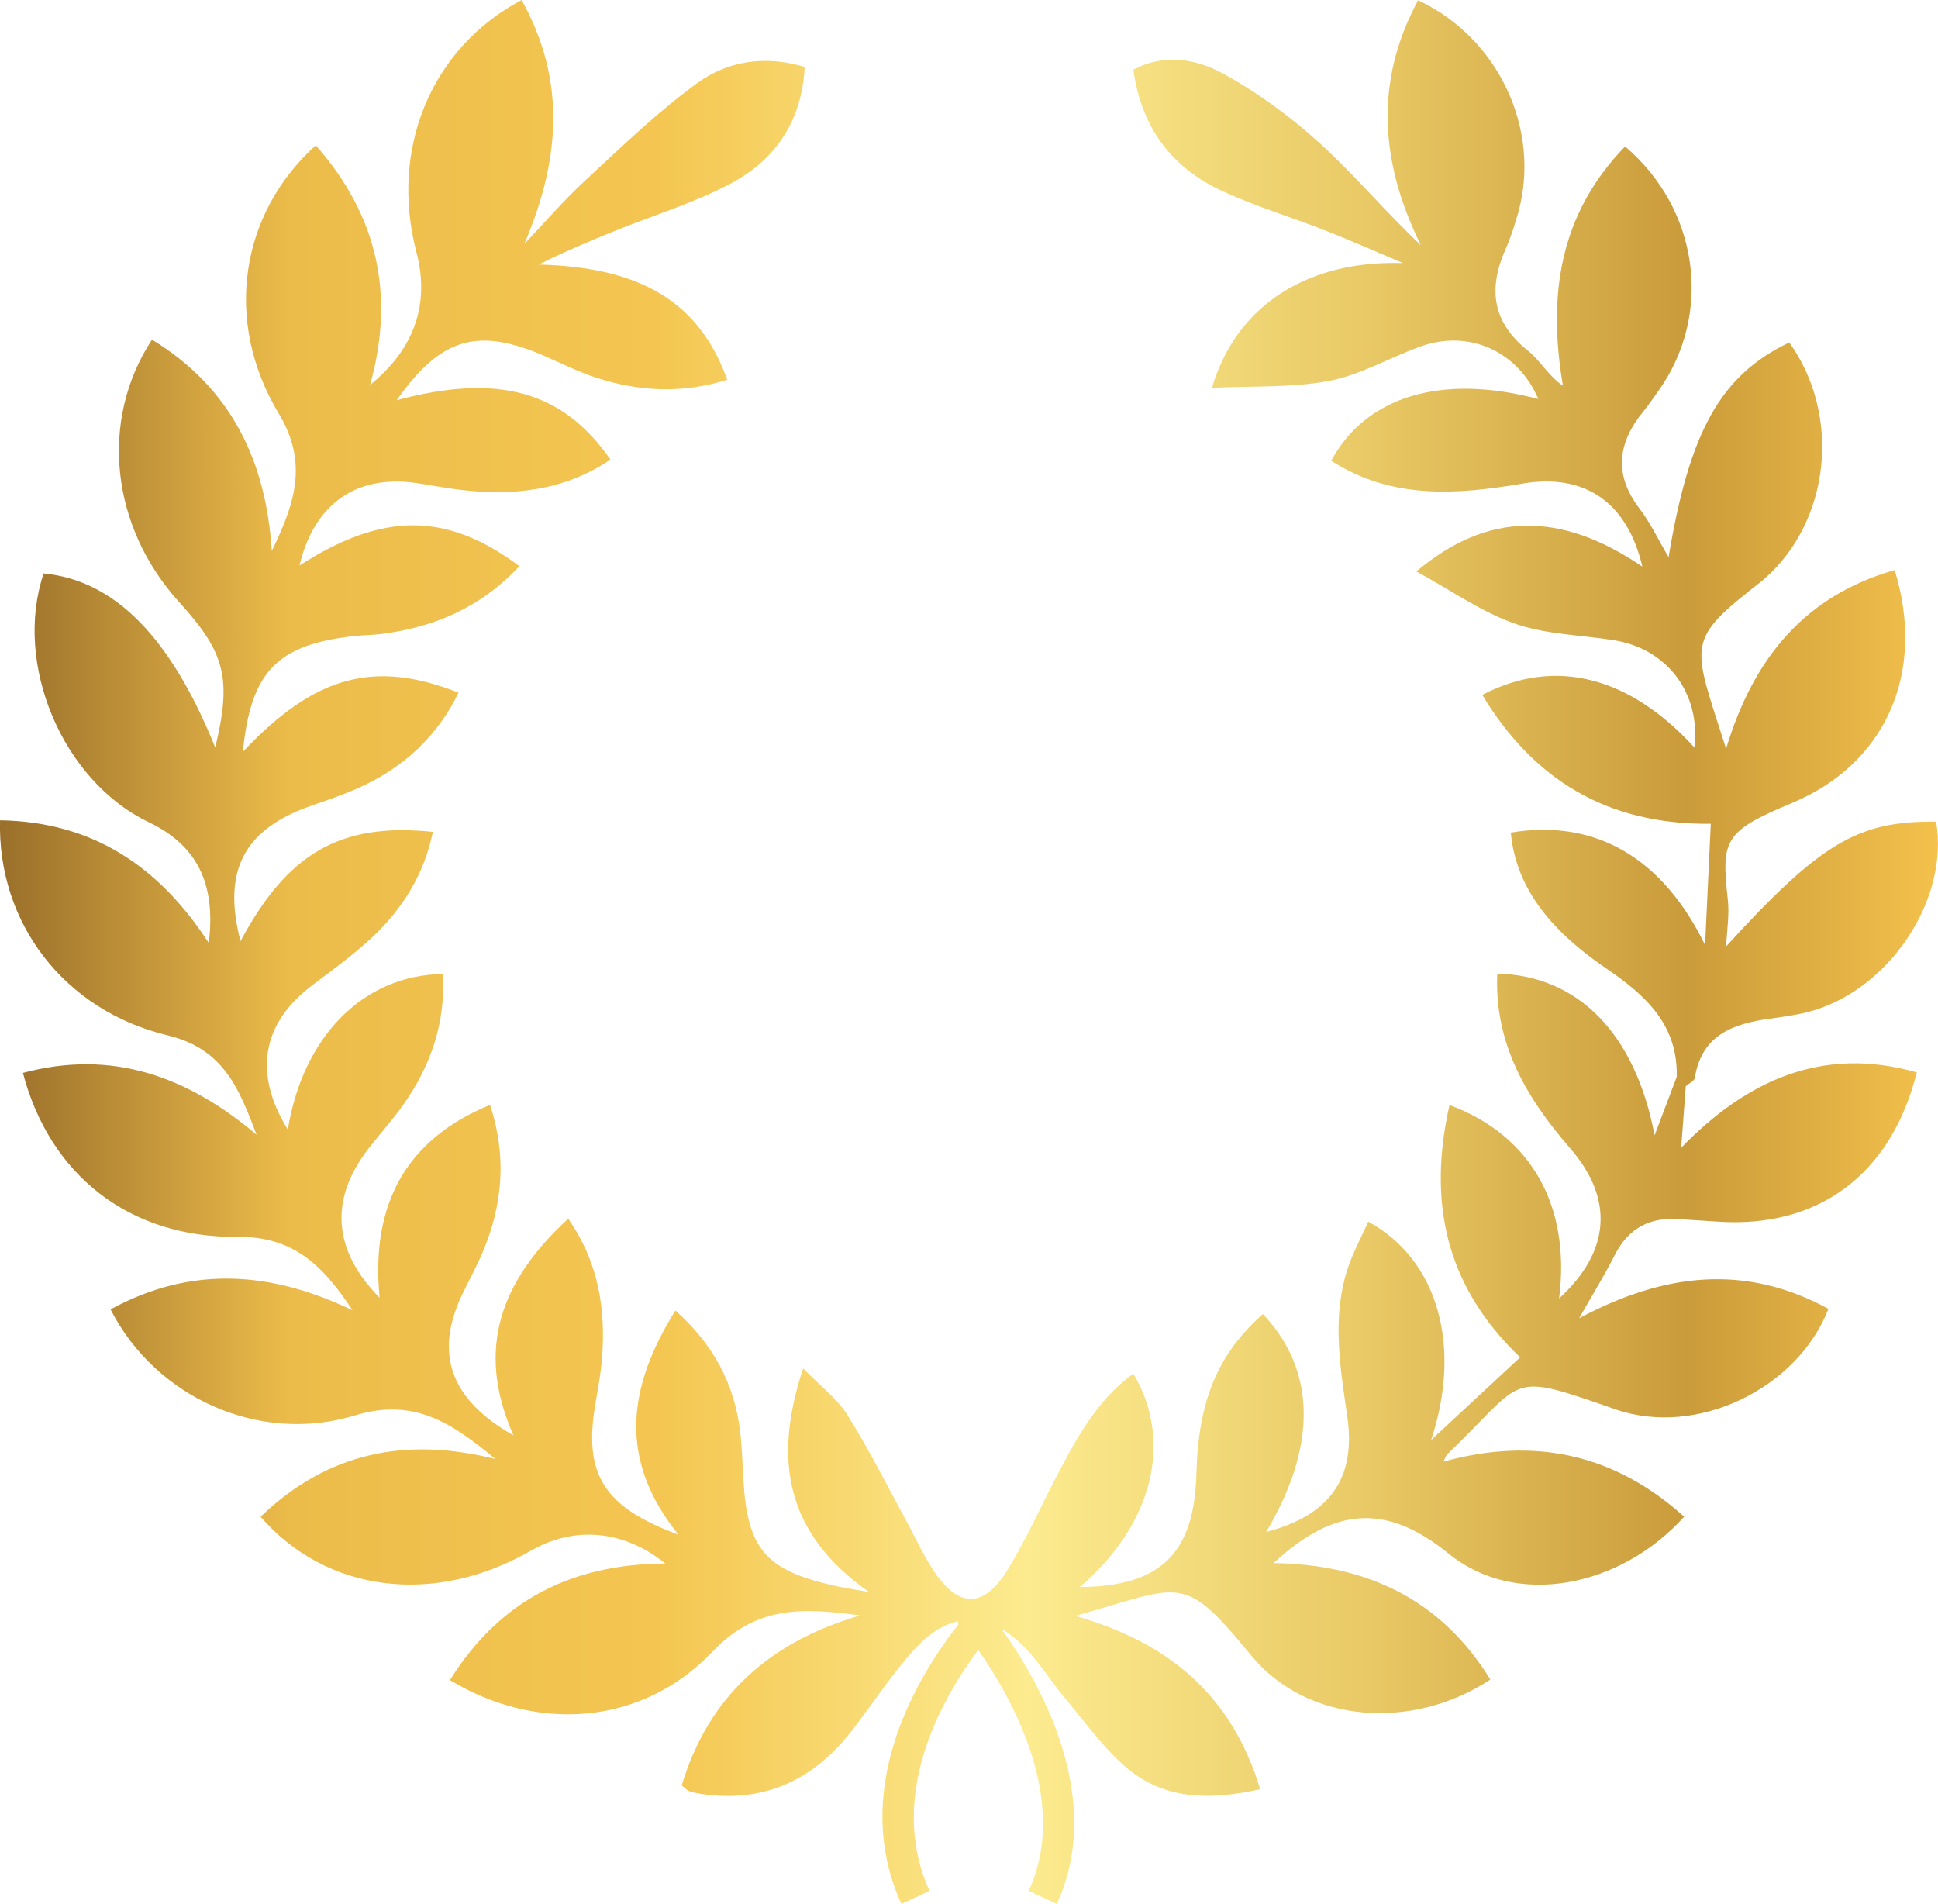
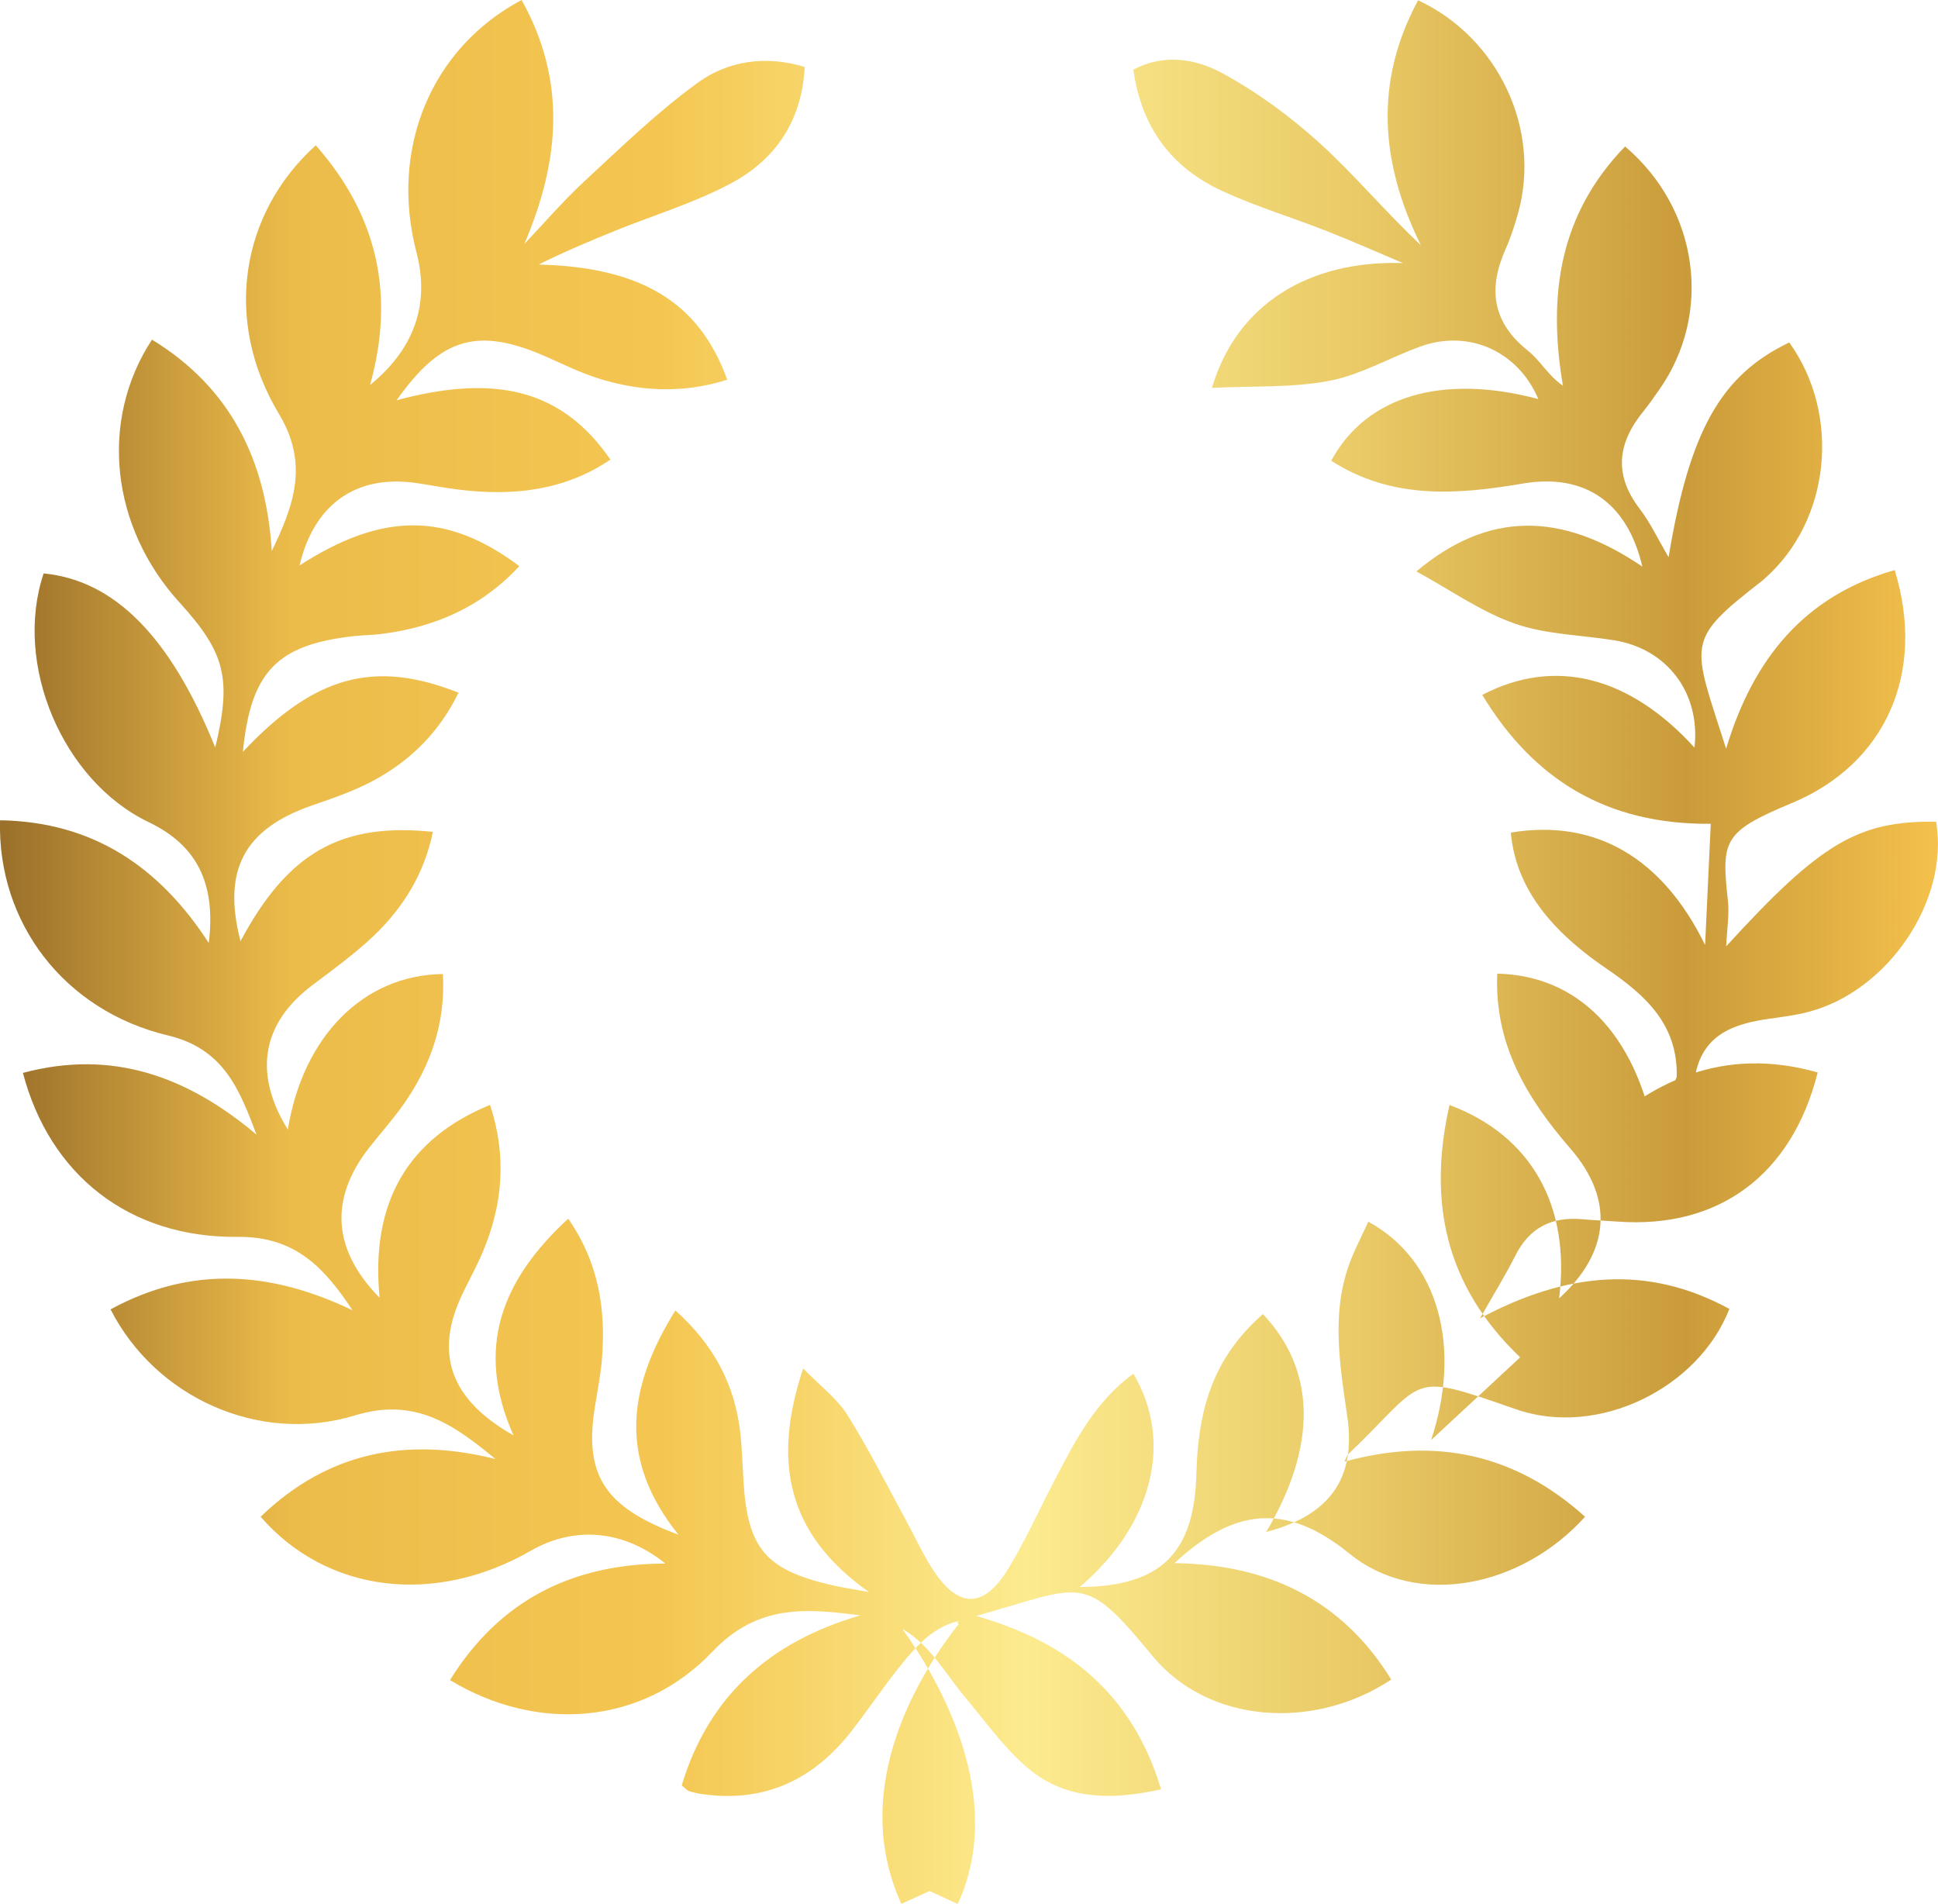
<svg xmlns="http://www.w3.org/2000/svg" id="znak_zloto" data-name="znak zloto" viewBox="0 0 375.27 368.64">
  <defs>
    <style>      .cls-1 {        fill: url(#linear-gradient);        stroke-width: 0px;      }    </style>
    <linearGradient id="linear-gradient" x1="0" y1="184.32" x2="375.27" y2="184.32" gradientUnits="userSpaceOnUse">
      <stop offset="0" stop-color="#9a6f2a" />
      <stop offset=".15" stop-color="#ecbc4a" />
      <stop offset=".34" stop-color="#f4c651" />
      <stop offset=".53" stop-color="#fceb8f" />
      <stop offset=".71" stop-color="#e8c864" />
      <stop offset=".87" stop-color="#ca9b3a" />
      <stop offset="1" stop-color="#f4c14c" />
    </linearGradient>
  </defs>
-   <path class="cls-1" d="M325.54,222.22c.36-4.8.62-8.35.89-11.91.61-.53,1.66-1,1.75-1.61,1.32-8.32,7.41-10.47,14.49-11.45,2.49-.35,5.01-.67,7.44-1.3,15.55-4.02,27.39-21.67,24.79-36.85-15.1-.18-22.33,4.08-40.65,24.14.15-3.27.64-6.15.33-8.93-1.29-11.73-.84-13.29,12.44-18.84,18.16-7.59,25.96-25.25,19.86-45.09-17.41,4.98-27.37,17.08-32.64,34.59-6.61-20.72-8.12-20.78,7-32.53.17-.13.31-.28.47-.42,12.72-11.18,14.85-31.64,4.76-45.71-13.2,6.31-19.3,17.04-23.37,41.57-2.02-3.42-3.51-6.63-5.61-9.38-5.06-6.6-4.26-12.75.74-18.86,1.06-1.3,2.01-2.7,2.98-4.07,10.48-14.8,7.79-35.03-6.53-47.21-12.62,13.01-15.05,28.58-12.04,46.33-2.85-1.96-4.39-4.89-6.77-6.78-6.92-5.5-7.74-11.99-4.35-19.64,1.02-2.29,1.8-4.71,2.47-7.13,4.45-16.09-3.82-33.81-19.39-41.09-8.55,15.84-7.31,31.52.52,47.41-6.94-6.51-12.86-13.66-19.66-19.82-5.68-5.15-12.04-9.8-18.75-13.46-5.18-2.82-11.38-3.83-17.25-.69,1.57,11.35,7.53,19.08,17.37,23.57,6.47,2.96,13.34,5.03,19.98,7.64,5,1.96,9.9,4.15,14.85,6.24-18.02-.58-32.15,7.81-36.98,24.16,8.01-.39,15.54.01,22.73-1.36,6.07-1.16,11.7-4.51,17.62-6.64,9.4-3.4,18.93.92,22.85,10.17-18.59-4.95-33.35-.61-40.1,11.94,11.66,7.52,24.23,6.61,37.08,4.42,12.14-2.06,20.29,3.78,23.16,16.08-15.74-10.7-29.86-10.73-43.76.93,6.64,3.62,12.51,7.81,19.04,10.1,6.03,2.12,12.77,2.2,19.18,3.22,10.37,1.64,16.83,10.25,15.64,20.8-12.61-13.83-27.01-17.54-41.1-10.21,9.92,16.38,24.08,25.14,44.25,24.96-.39,8.21-.74,15.84-1.1,23.47-8.21-16.8-21.16-24.5-37.62-21.77.89,9.66,6.45,18.11,18.47,26.3,7.64,5.21,13.89,10.87,13.66,20.99-1.3,3.43-2.6,6.87-4.29,11.33-3.76-19.8-14.87-30.95-30.46-31.31-.6,13.54,5.62,24.03,14.13,33.84,8.63,9.94,7.62,20.13-2.16,29.05,2.26-17.83-5.32-31.53-21.22-37.45-4.21,18.59-.91,34.93,13.68,48.86-6.02,5.59-11.63,10.8-17.24,16.01,5.97-18.01,1.46-34.84-12.16-42.28-.97,2.09-1.98,4.13-2.9,6.22-4.55,10.39-2.69,20.98-1.16,31.62,1.71,11.9-3.49,19.06-15.72,22.24,9.9-16.68,9.68-31.3-.63-42.19-8.74,7.72-12.52,16.77-12.88,30.86-.4,15.52-6.93,21.88-22.58,21.99,14.05-12.01,18.19-28.08,10.38-41.3-7.29,5.27-11.24,12.9-15.21,20.52-3.01,5.77-5.67,11.75-9.06,17.29-4.77,7.81-9.75,7.67-14.72-.13-1.91-3-3.39-6.28-5.1-9.41-3.72-6.81-7.2-13.78-11.33-20.34-2-3.18-5.25-5.58-8.53-8.96-5.92,17.84-3.31,31.99,12.76,43.31-3.45-.64-5.31-.91-7.14-1.33-12.91-2.98-16.38-7.09-17.18-20.23-.19-3.15-.26-6.31-.63-9.44-1.08-9.24-5.13-16.89-12.55-23.53-9.17,14.73-11.22,28.73.59,43.41-14.61-5.41-18.38-11.75-16.09-25.3.49-2.9,1.04-5.8,1.28-8.73.77-9.56-.61-18.61-6.53-27.15-12.92,11.88-18.08,25.11-10.6,41.95-12.33-6.97-15.39-15.95-9.86-27.43,1.28-2.65,2.7-5.23,3.85-7.93,3.98-9.33,4.72-18.81,1.47-28.62-16.12,6.6-23.17,19.12-21.38,37.34-9.11-9.25-9.8-19.13-2.02-29.06,2.2-2.81,4.6-5.48,6.66-8.4,5.31-7.55,8.15-15.86,7.61-25.22-15.4.18-27.09,12.08-30.03,30.12-6.72-10.91-5.03-20.59,4.75-27.96,4.02-3.03,8.13-6.01,11.78-9.46,5.81-5.51,9.9-12.12,11.56-20.23-17.87-1.86-28.12,4.09-37.25,21.17-3.56-13.76.69-21.73,13.89-26.3,3.96-1.37,7.97-2.74,11.65-4.69,7.32-3.88,12.97-9.5,16.68-17.13-16.41-6.5-27.98-3.21-41.76,11.46,1.54-15.54,6.59-20.78,21.65-22.43,1.67-.18,3.36-.17,5.03-.38,10.43-1.29,19.52-5.23,26.85-13.15-14.06-10.54-26.5-10.48-42.56-.13,2.81-11.91,11.03-17.69,22.71-15.95,2.7.4,5.38.93,8.09,1.26,10.41,1.27,20.37.29,29.4-5.81-9.2-13.32-21.83-16.74-41.39-11.5,8.58-12.16,15.73-14.24,28.91-8.44,3.27,1.44,6.49,3.04,9.88,4.13,8.32,2.68,16.71,3.03,25.22.35-5.43-15.09-16.76-21.8-36.51-22.31,4.83-2.41,9.79-4.51,14.79-6.53,7.57-3.07,15.52-5.44,22.66-9.3,8.5-4.6,13.55-12.13,14.06-22.43-7.69-2.31-14.9-1.15-20.75,3.09-7.74,5.62-14.69,12.37-21.74,18.89-4.17,3.85-7.88,8.18-11.8,12.3C108.43,31.08,109.73,15.65,101,0c-17.62,9.37-25.57,28.91-20.36,48.84,2.62,10-.37,18.7-8.98,25.7,4.88-17.49,1.43-32.85-10.51-46.4-14.66,13.21-17.94,34.07-7.14,51.99,5.85,9.72,2.87,17.75-1.38,26.56-1.11-17.53-7.92-31.59-23.2-40.93-10.26,15.68-7.98,36.27,5.32,50.88,8.9,9.78,10.13,14.76,6.93,28.1-8.65-21.41-19.47-32.38-33.23-33.71-5.9,17.55,3.66,40.17,20.34,48.16,9.3,4.45,13.06,11.8,11.64,23.4-9.63-14.86-22.52-23.48-40.42-23.76-.54,19.76,12.36,36.84,32.49,41.65,10.93,2.61,13.88,10.58,17.18,19.22-13.29-11.21-27.83-16.61-45.24-11.96,5.17,19.72,20.55,31.97,41.59,31.75,11.24-.12,16.85,6.1,22.24,14.22-15.71-7.56-31.2-8.73-46.86-.18,8.68,17.02,28.74,26.21,47.36,20.52,11.7-3.58,19.2,1.88,27.17,8.46-17.24-4.34-32.5-1.34-45.47,11.17,12.76,14.72,33.68,17.3,52.3,6.59,8.46-4.87,18-4.04,26.07,2.47-18.11.07-32.1,7.14-41.71,22.57,16.88,10.2,37.21,8.81,50.83-5.51,8.77-9.22,18.08-8.39,28.63-7.02-17.38,5.06-29.35,15.49-34.58,32.92.75.6,1.03.97,1.39,1.09.79.26,1.61.45,2.43.57,12.23,1.8,21.78-2.77,29.19-12.34,3.98-5.15,7.53-10.67,11.88-15.49,2.87-3.17,5.81-5.04,8.78-5.66l-.31.27s.11.13.27.32c-7.27,9.2-21.48,31.41-11.1,54.18l5.46-2.49c-8.51-18.66,2.75-37.76,9.42-46.69,6.51,9.31,17.79,29.24,9.77,46.68l5.45,2.51c9.55-20.76-3.57-43.3-10.71-53.26,1.71.99,3.41,2.39,5.08,4.22,2.54,2.79,4.57,6.02,6.99,8.92,3.76,4.51,7.24,9.36,11.56,13.25,7.53,6.77,16.55,6.85,26.46,4.67-5.54-18.39-17.94-28.49-35.8-33.57,20.93-5.86,20.7-8.57,34.11,7.72,10.76,13.07,31.13,14.6,46.26,4.6-9.54-15.47-23.85-22.31-41.98-22.55,11.44-10.58,21.51-11.89,33.88-1.84,13.09,10.64,33.28,6.55,45.63-7.14-13.42-12.08-28.86-15.55-46.61-10.66.48-.99.52-1.22.66-1.36,15.55-14.87,11.35-16.17,32.6-8.78,15.87,5.52,35.3-4.06,41.29-19.44-15.92-8.67-31.63-7.08-48.28,1.82,2.79-4.92,4.99-8.46,6.85-12.16,2.71-5.39,7.01-7.54,12.86-7.03,2.3.2,4.62.29,6.92.46,19.58,1.43,33.77-9.02,38.75-28.88-18.16-5.14-32.8,1.4-45.63,14.6Z" />
+   <path class="cls-1" d="M325.54,222.22c.36-4.8.62-8.35.89-11.91.61-.53,1.66-1,1.75-1.61,1.32-8.32,7.41-10.47,14.49-11.45,2.49-.35,5.01-.67,7.44-1.3,15.55-4.02,27.39-21.67,24.79-36.85-15.1-.18-22.33,4.08-40.65,24.14.15-3.27.64-6.15.33-8.93-1.29-11.73-.84-13.29,12.44-18.84,18.16-7.59,25.96-25.25,19.86-45.09-17.41,4.98-27.37,17.08-32.64,34.59-6.61-20.72-8.12-20.78,7-32.53.17-.13.31-.28.47-.42,12.72-11.18,14.85-31.64,4.76-45.71-13.2,6.31-19.3,17.04-23.37,41.57-2.02-3.42-3.51-6.63-5.61-9.38-5.06-6.6-4.26-12.75.74-18.86,1.06-1.3,2.01-2.7,2.98-4.07,10.48-14.8,7.79-35.03-6.53-47.21-12.62,13.01-15.05,28.58-12.04,46.33-2.85-1.96-4.39-4.89-6.77-6.78-6.92-5.5-7.74-11.99-4.35-19.64,1.02-2.29,1.8-4.71,2.47-7.13,4.45-16.09-3.82-33.81-19.39-41.09-8.55,15.84-7.31,31.52.52,47.41-6.94-6.51-12.86-13.66-19.66-19.82-5.68-5.15-12.04-9.8-18.75-13.46-5.18-2.82-11.38-3.83-17.25-.69,1.57,11.35,7.53,19.08,17.37,23.57,6.47,2.96,13.34,5.03,19.98,7.64,5,1.96,9.9,4.15,14.85,6.24-18.02-.58-32.15,7.81-36.98,24.16,8.01-.39,15.54.01,22.73-1.36,6.07-1.16,11.7-4.51,17.62-6.64,9.4-3.4,18.93.92,22.85,10.17-18.59-4.95-33.35-.61-40.1,11.94,11.66,7.52,24.23,6.61,37.08,4.42,12.14-2.06,20.29,3.78,23.16,16.08-15.74-10.7-29.86-10.73-43.76.93,6.64,3.62,12.51,7.81,19.04,10.1,6.03,2.12,12.77,2.2,19.18,3.22,10.37,1.64,16.83,10.25,15.64,20.8-12.61-13.83-27.01-17.54-41.1-10.21,9.92,16.38,24.08,25.14,44.25,24.96-.39,8.21-.74,15.84-1.1,23.47-8.21-16.8-21.16-24.5-37.62-21.77.89,9.66,6.45,18.11,18.47,26.3,7.64,5.21,13.89,10.87,13.66,20.99-1.3,3.43-2.6,6.87-4.29,11.33-3.76-19.8-14.87-30.95-30.46-31.31-.6,13.54,5.62,24.03,14.13,33.84,8.63,9.94,7.62,20.13-2.16,29.05,2.26-17.83-5.32-31.53-21.22-37.45-4.21,18.59-.91,34.93,13.68,48.86-6.02,5.59-11.63,10.8-17.24,16.01,5.97-18.01,1.46-34.84-12.16-42.28-.97,2.09-1.98,4.13-2.9,6.22-4.55,10.39-2.69,20.98-1.16,31.62,1.71,11.9-3.49,19.06-15.72,22.24,9.9-16.68,9.68-31.3-.63-42.19-8.74,7.72-12.52,16.77-12.88,30.86-.4,15.52-6.93,21.88-22.58,21.99,14.05-12.01,18.19-28.08,10.38-41.3-7.29,5.27-11.24,12.9-15.21,20.52-3.01,5.77-5.67,11.75-9.06,17.29-4.77,7.81-9.75,7.67-14.72-.13-1.91-3-3.39-6.28-5.1-9.41-3.72-6.81-7.2-13.78-11.33-20.34-2-3.18-5.25-5.58-8.53-8.96-5.92,17.84-3.31,31.99,12.76,43.31-3.45-.64-5.31-.91-7.14-1.33-12.91-2.98-16.38-7.09-17.18-20.23-.19-3.15-.26-6.31-.63-9.44-1.08-9.24-5.13-16.89-12.55-23.53-9.17,14.73-11.22,28.73.59,43.41-14.61-5.41-18.38-11.75-16.09-25.3.49-2.9,1.04-5.8,1.28-8.73.77-9.56-.61-18.61-6.53-27.15-12.92,11.88-18.08,25.11-10.6,41.95-12.33-6.97-15.39-15.95-9.86-27.43,1.28-2.65,2.7-5.23,3.85-7.93,3.98-9.33,4.72-18.81,1.47-28.62-16.12,6.6-23.17,19.12-21.38,37.34-9.11-9.25-9.8-19.13-2.02-29.06,2.2-2.81,4.6-5.48,6.66-8.4,5.31-7.55,8.15-15.86,7.61-25.22-15.4.18-27.09,12.08-30.03,30.12-6.72-10.91-5.03-20.59,4.75-27.96,4.02-3.03,8.13-6.01,11.78-9.46,5.81-5.51,9.9-12.12,11.56-20.23-17.87-1.86-28.12,4.09-37.25,21.17-3.56-13.76.69-21.73,13.89-26.3,3.96-1.37,7.97-2.74,11.65-4.69,7.32-3.88,12.97-9.5,16.68-17.13-16.41-6.5-27.98-3.21-41.76,11.46,1.54-15.54,6.59-20.78,21.65-22.43,1.67-.18,3.36-.17,5.03-.38,10.43-1.29,19.52-5.23,26.85-13.15-14.06-10.54-26.5-10.48-42.56-.13,2.81-11.91,11.03-17.69,22.71-15.95,2.7.4,5.38.93,8.09,1.26,10.41,1.27,20.37.29,29.4-5.81-9.2-13.32-21.83-16.74-41.39-11.5,8.58-12.16,15.73-14.24,28.91-8.44,3.27,1.44,6.49,3.04,9.88,4.13,8.32,2.68,16.71,3.03,25.22.35-5.43-15.09-16.76-21.8-36.51-22.31,4.83-2.41,9.79-4.51,14.79-6.53,7.57-3.07,15.52-5.44,22.66-9.3,8.5-4.6,13.55-12.13,14.06-22.43-7.69-2.31-14.9-1.15-20.75,3.09-7.74,5.62-14.69,12.37-21.74,18.89-4.17,3.85-7.88,8.18-11.8,12.3C108.43,31.08,109.73,15.65,101,0c-17.62,9.37-25.57,28.91-20.36,48.84,2.62,10-.37,18.7-8.98,25.7,4.88-17.49,1.43-32.85-10.51-46.4-14.66,13.21-17.94,34.07-7.14,51.99,5.85,9.72,2.87,17.75-1.38,26.56-1.11-17.53-7.92-31.59-23.2-40.93-10.26,15.68-7.98,36.27,5.32,50.88,8.9,9.78,10.13,14.76,6.93,28.1-8.65-21.41-19.47-32.38-33.23-33.71-5.9,17.55,3.66,40.17,20.34,48.16,9.3,4.45,13.06,11.8,11.64,23.4-9.63-14.86-22.52-23.48-40.42-23.76-.54,19.76,12.36,36.84,32.49,41.65,10.93,2.61,13.88,10.58,17.18,19.22-13.29-11.21-27.83-16.61-45.24-11.96,5.17,19.72,20.55,31.97,41.59,31.75,11.24-.12,16.85,6.1,22.24,14.22-15.71-7.56-31.2-8.73-46.86-.18,8.68,17.02,28.74,26.21,47.36,20.52,11.7-3.58,19.2,1.88,27.17,8.46-17.24-4.34-32.5-1.34-45.47,11.17,12.76,14.72,33.68,17.3,52.3,6.59,8.46-4.87,18-4.04,26.07,2.47-18.11.07-32.1,7.14-41.71,22.57,16.88,10.2,37.21,8.81,50.83-5.51,8.77-9.22,18.08-8.39,28.63-7.02-17.38,5.06-29.35,15.49-34.58,32.92.75.6,1.03.97,1.39,1.09.79.26,1.61.45,2.43.57,12.23,1.8,21.78-2.77,29.19-12.34,3.98-5.15,7.53-10.67,11.88-15.49,2.87-3.17,5.81-5.04,8.78-5.66l-.31.27s.11.13.27.32c-7.27,9.2-21.48,31.41-11.1,54.18l5.46-2.49l5.45,2.51c9.55-20.76-3.57-43.3-10.71-53.26,1.71.99,3.41,2.39,5.08,4.22,2.54,2.79,4.57,6.02,6.99,8.92,3.76,4.51,7.24,9.36,11.56,13.25,7.53,6.77,16.55,6.85,26.46,4.67-5.54-18.39-17.94-28.49-35.8-33.57,20.93-5.86,20.7-8.57,34.11,7.72,10.76,13.07,31.13,14.6,46.26,4.6-9.54-15.47-23.85-22.31-41.98-22.55,11.44-10.58,21.51-11.89,33.88-1.84,13.09,10.64,33.28,6.55,45.63-7.14-13.42-12.08-28.86-15.55-46.61-10.66.48-.99.52-1.22.66-1.36,15.55-14.87,11.35-16.17,32.6-8.78,15.87,5.52,35.3-4.06,41.29-19.44-15.92-8.67-31.63-7.08-48.28,1.82,2.79-4.92,4.99-8.46,6.85-12.16,2.71-5.39,7.01-7.54,12.86-7.03,2.3.2,4.62.29,6.92.46,19.58,1.43,33.77-9.02,38.75-28.88-18.16-5.14-32.8,1.4-45.63,14.6Z" />
</svg>